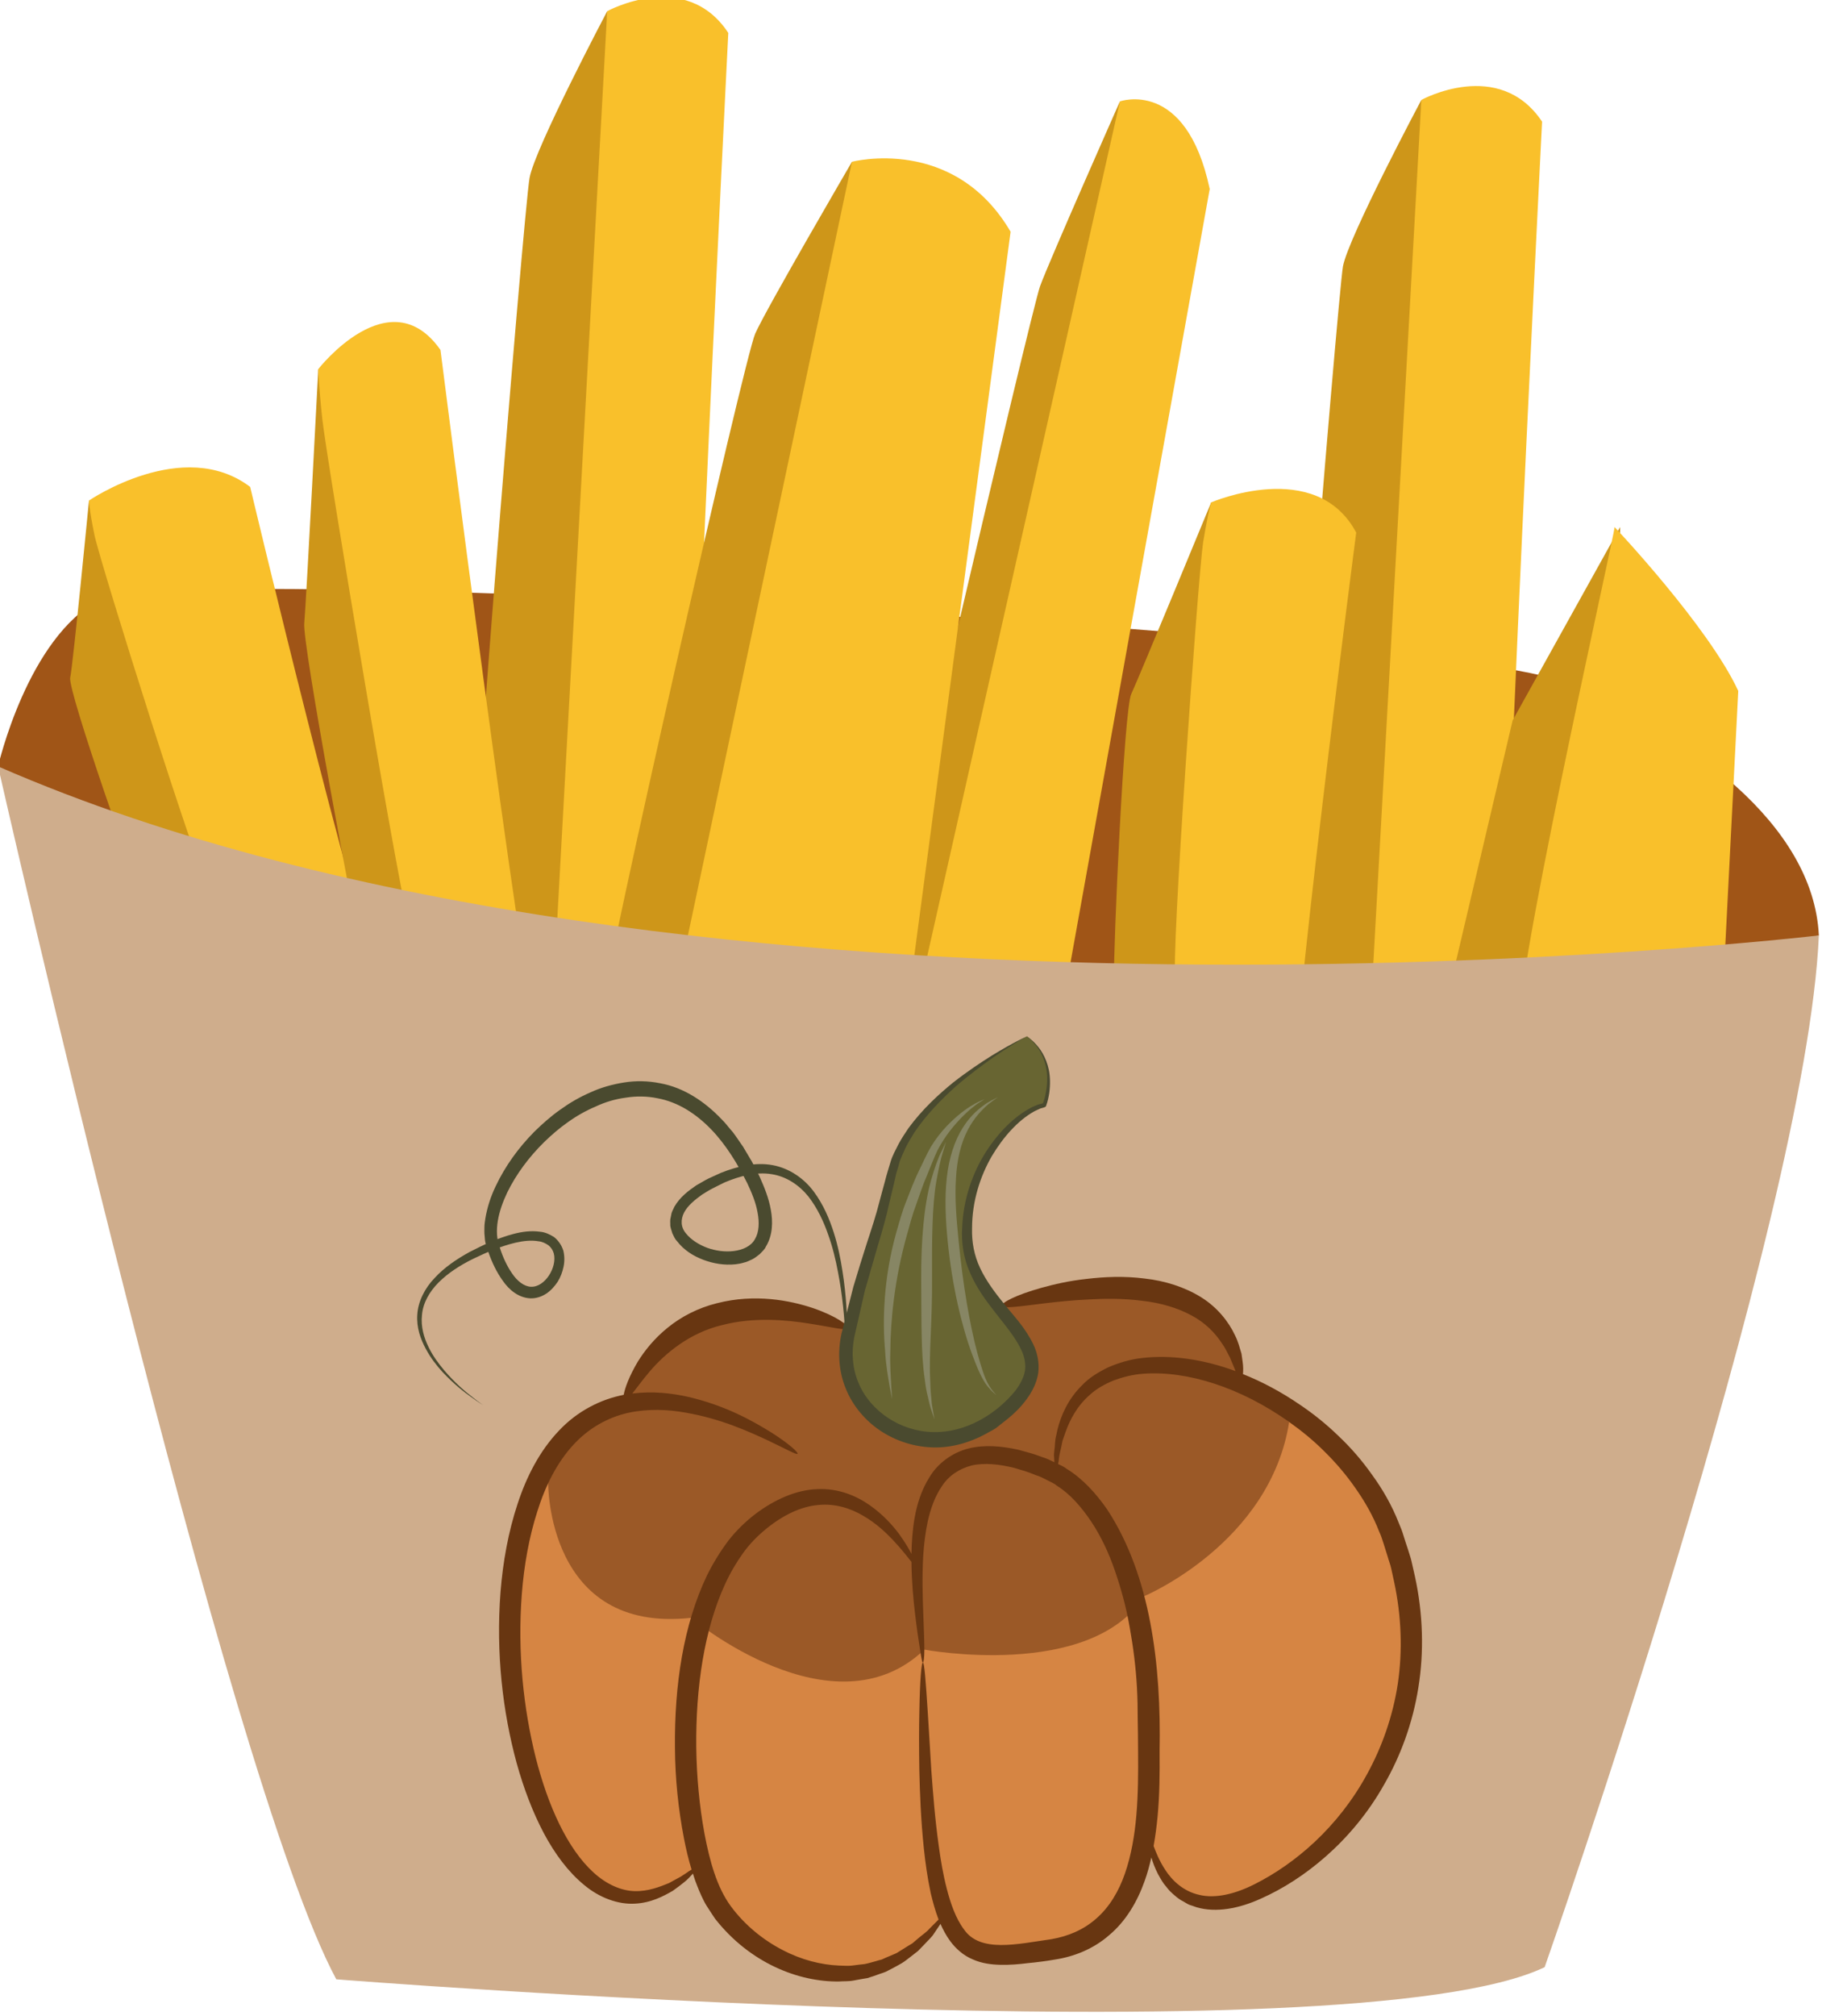
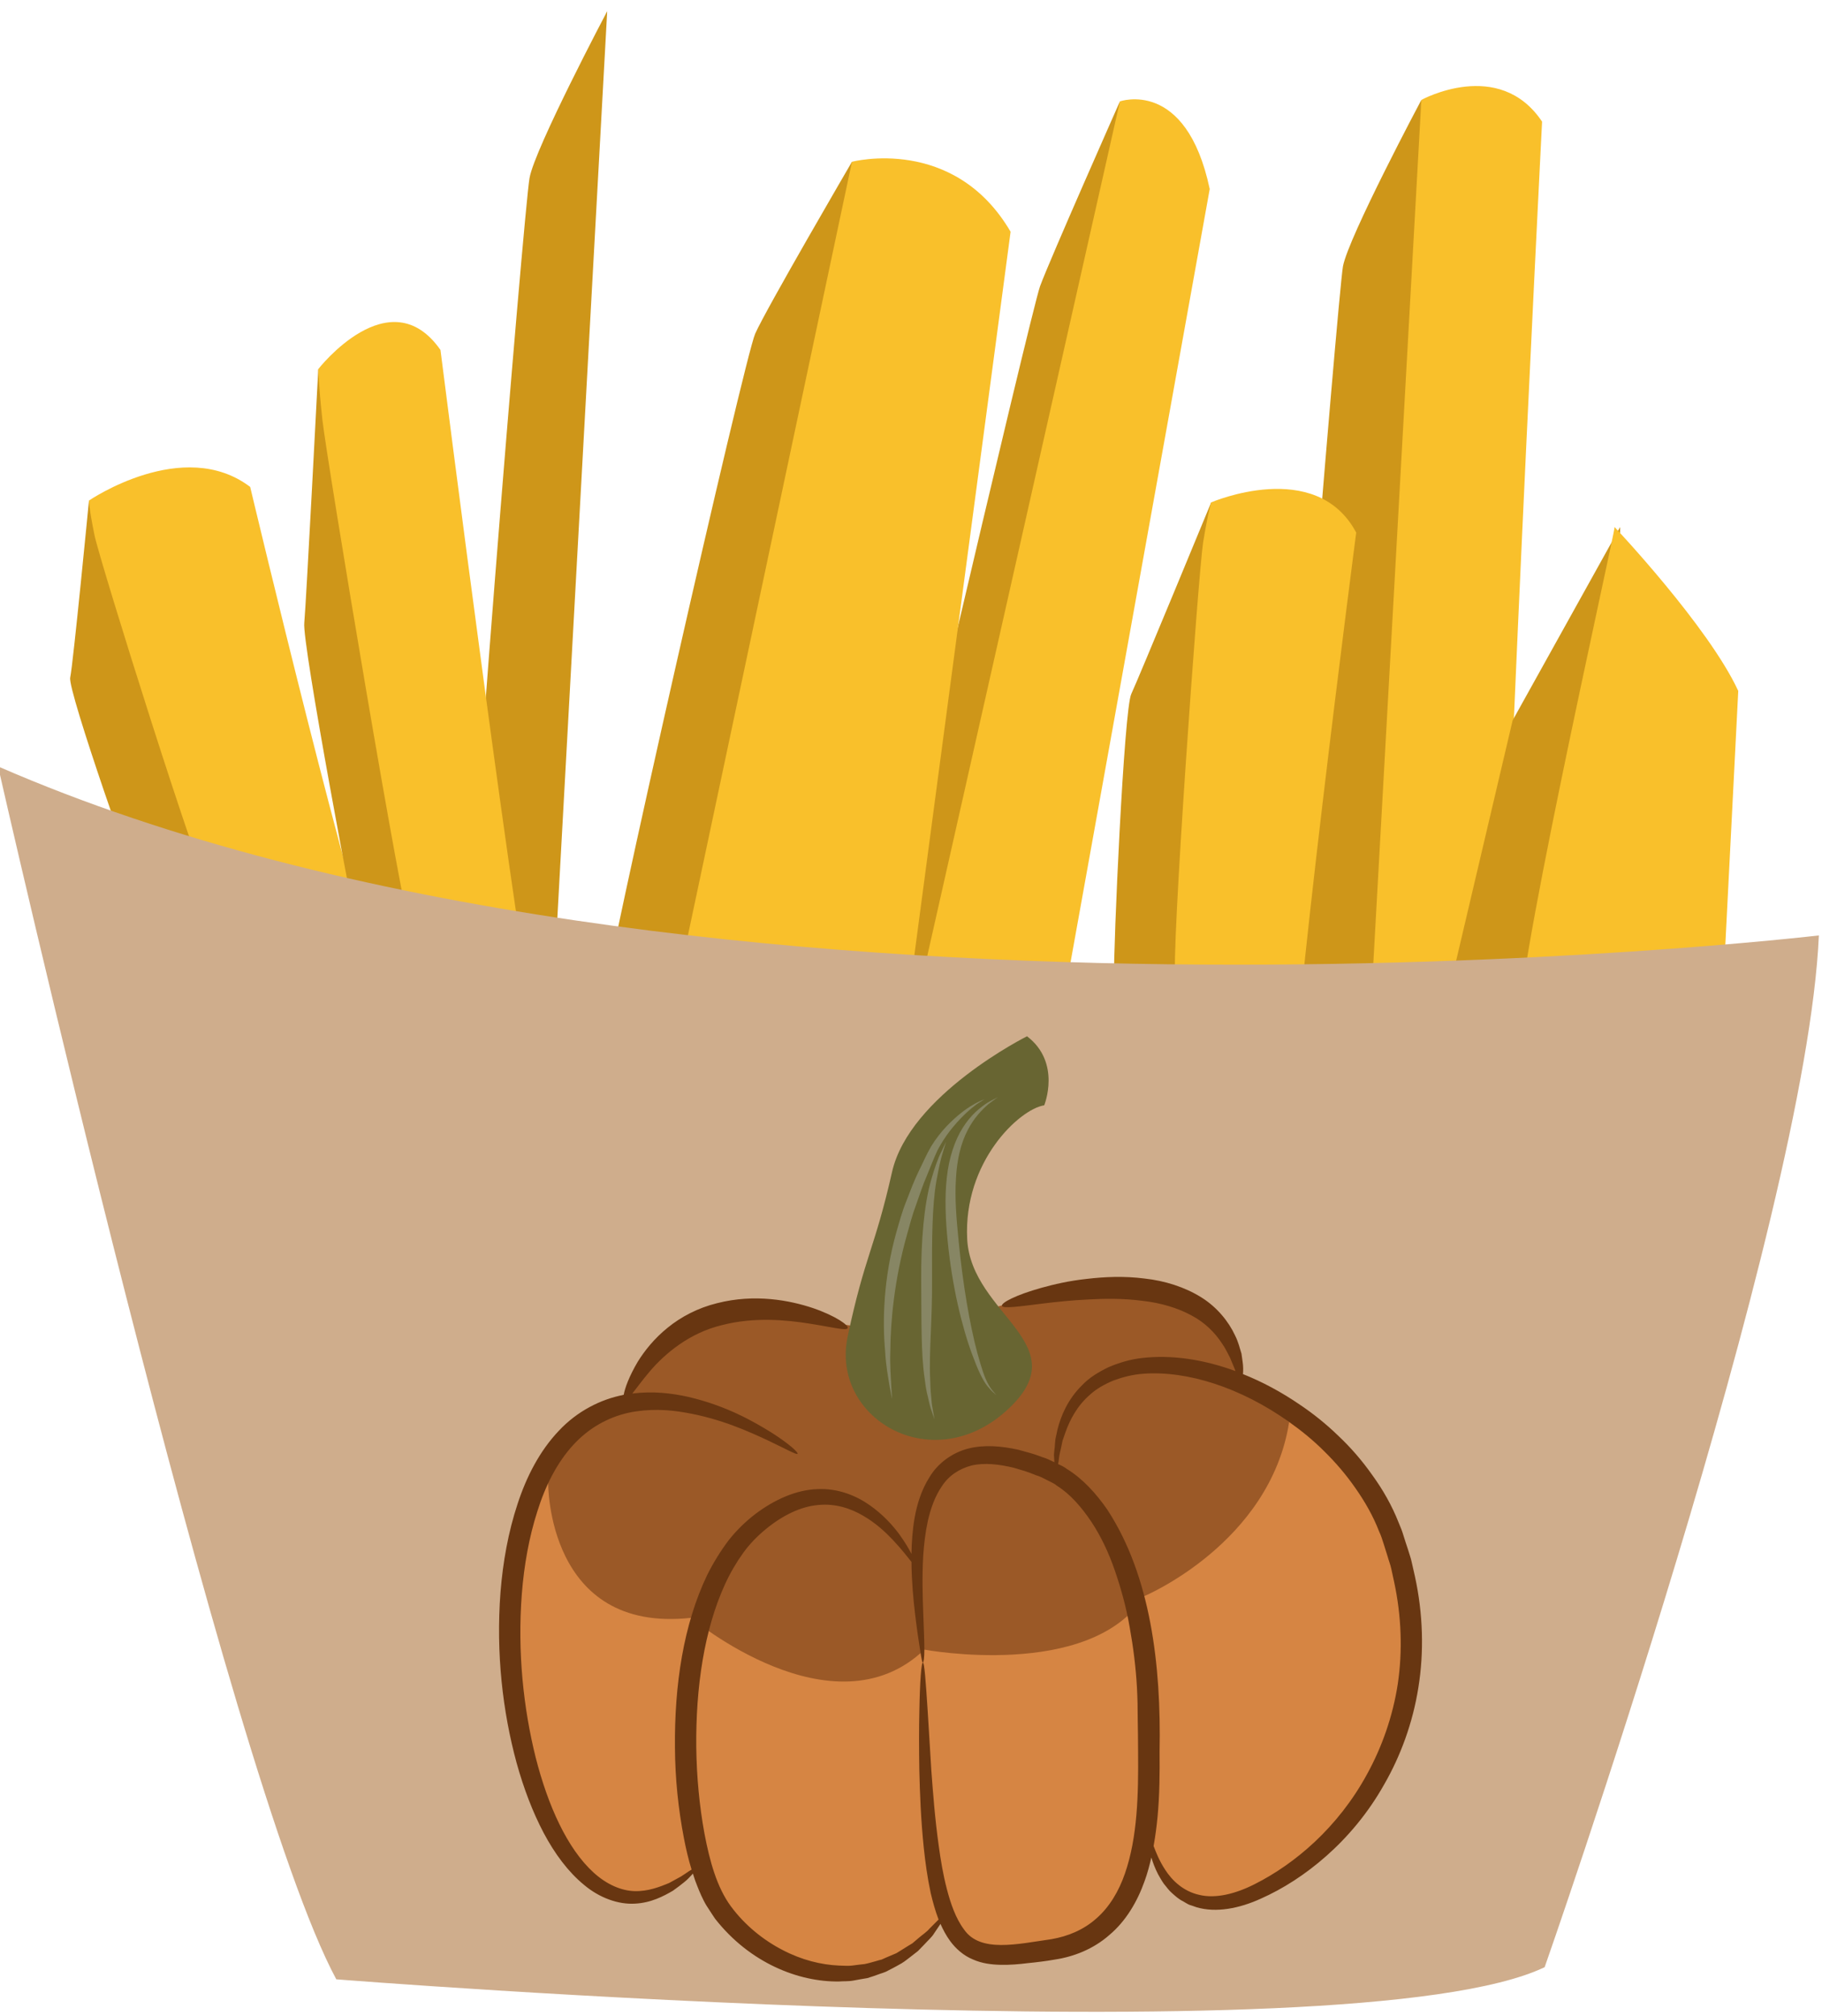
<svg xmlns="http://www.w3.org/2000/svg" xmlns:ns1="http://www.inkscape.org/namespaces/inkscape" xmlns:ns2="http://sodipodi.sourceforge.net/DTD/sodipodi-0.dtd" width="301.965mm" height="333.972mm" viewBox="0 0 301.965 333.972" version="1.1" id="svg8" ns1:version="0.92.4 (5da689c313, 2019-01-14)" ns2:docname="4710.svg">
  <defs id="defs2">
    <style type="text/css" id="style2">
    .fil5 {fill:#77401B;fill-rule:nonzero}
    .fil8 {fill:#774D31;fill-rule:nonzero}
    .fil7 {fill:#9B5C31;fill-rule:nonzero}
    .fil0 {fill:#A05517;fill-rule:nonzero}
    .fil2 {fill:#CE9619;fill-rule:nonzero}
    .fil3 {fill:#CFAD8C;fill-rule:nonzero}
    .fil6 {fill:#F48F42;fill-rule:nonzero}
    .fil4 {fill:#F5C29E;fill-rule:nonzero}
    .fil1 {fill:#F9C02B;fill-rule:nonzero}
   </style>
    <style type="text/css" id="style2-4">
    .fil0 {fill:#45AF51;fill-rule:nonzero}
    .fil3 {fill:#7CD6E0;fill-rule:nonzero}
    .fil1 {fill:#A63621;fill-rule:nonzero}
    .fil2 {fill:#ECC500;fill-rule:nonzero}
   </style>
    <style type="text/css" id="style2-3">
    .fil0 {fill:#5D6608;fill-rule:nonzero}
    .fil1 {fill:#750404;fill-rule:nonzero}
    .fil2 {fill:#8C2626;fill-rule:nonzero}
   </style>
    <style type="text/css" id="style2-9">
    .fil0 {fill:#628C2C;fill-rule:nonzero}
    .fil1 {fill:#6D3809;fill-rule:nonzero}
   </style>
    <style type="text/css" id="style2-99">
    .fil2 {fill:#662E12;fill-rule:nonzero}
    .fil1 {fill:#7FA53D;fill-rule:nonzero}
    .fil3 {fill:#9B8138;fill-rule:nonzero}
    .fil0 {fill:#AACC79;fill-rule:nonzero}
   </style>
    <style type="text/css" id="style2-38">
    .fil1 {fill:#AF5C09;fill-rule:nonzero}
    .fil4 {fill:#C1691A;fill-rule:nonzero}
    .fil0 {fill:#C86B01;fill-rule:nonzero}
    .fil2 {fill:#DD8024;fill-rule:nonzero}
    .fil5 {fill:#E0B24C;fill-rule:nonzero}
    .fil3 {fill:#FBD268;fill-rule:nonzero}
   </style>
    <style type="text/css" id="style2-6">
    .str0 {stroke:white;stroke-width:70.56}
    .fil3 {fill:#30561A;fill-rule:nonzero}
    .fil4 {fill:#3C6626;fill-rule:nonzero}
    .fil2 {fill:#4E7A34;fill-rule:nonzero}
    .fil1 {fill:#72915D;fill-rule:nonzero}
    .fil7 {fill:#CE9E63;fill-rule:nonzero}
    .fil6 {fill:#D89E52;fill-rule:nonzero}
    .fil5 {fill:#D8B280;fill-rule:nonzero}
    .fil0 {fill:white;fill-rule:nonzero}
   </style>
    <style type="text/css" id="style2-5">
    .fil5 {fill:#77401B;fill-rule:nonzero}
    .fil8 {fill:#774D31;fill-rule:nonzero}
    .fil9 {fill:#7CD6E0;fill-rule:nonzero}
    .fil7 {fill:#9B5C31;fill-rule:nonzero}
    .fil0 {fill:#A05517;fill-rule:nonzero}
    .fil2 {fill:#CE9619;fill-rule:nonzero}
    .fil3 {fill:#CFAD8C;fill-rule:nonzero}
    .fil6 {fill:#F48F42;fill-rule:nonzero}
    .fil4 {fill:#F5C29E;fill-rule:nonzero}
    .fil1 {fill:#F9C02B;fill-rule:nonzero}
   </style>
    <style type="text/css" id="style2-1">
    .str0 {stroke:white;stroke-width:70.56}
    .fil3 {fill:#4A4A2F;fill-rule:nonzero}
    .fil4 {fill:#686532;fill-rule:nonzero}
    .fil5 {fill:#878664;fill-rule:nonzero}
    .fil2 {fill:#C95700;fill-rule:nonzero}
    .fil1 {fill:#EC7703;fill-rule:nonzero}
    .fil0 {fill:white;fill-rule:nonzero}
   </style>
    <style type="text/css" id="style2-15">
    .fil5 {fill:#77401B;fill-rule:nonzero}
    .fil8 {fill:#774D31;fill-rule:nonzero}
    .fil9 {fill:#7CD6E0;fill-rule:nonzero}
    .fil7 {fill:#9B5C31;fill-rule:nonzero}
    .fil0 {fill:#A05517;fill-rule:nonzero}
    .fil2 {fill:#CE9619;fill-rule:nonzero}
    .fil3 {fill:#CFAD8C;fill-rule:nonzero}
    .fil6 {fill:#F48F42;fill-rule:nonzero}
    .fil4 {fill:#F5C29E;fill-rule:nonzero}
    .fil1 {fill:#F9C02B;fill-rule:nonzero}
   </style>
    <style type="text/css" id="style2-1-0">
    .str0 {stroke:white;stroke-width:70.56}
    .fil3 {fill:#4A4A2F;fill-rule:nonzero}
    .fil4 {fill:#686532;fill-rule:nonzero}
    .fil5 {fill:#878664;fill-rule:nonzero}
    .fil2 {fill:#C95700;fill-rule:nonzero}
    .fil1 {fill:#EC7703;fill-rule:nonzero}
    .fil0 {fill:white;fill-rule:nonzero}
   </style>
    <style type="text/css" id="style2-8">
    .fil3 {fill:#949B76;fill-rule:nonzero}
    .fil1 {fill:#C7D39F;fill-rule:nonzero}
    .fil0 {fill:#EA5215;fill-rule:nonzero}
    .fil2 {fill:#EF8137;fill-rule:nonzero}
   </style>
    <style type="text/css" id="style2-98">
    .fil5 {fill:#77401B;fill-rule:nonzero}
    .fil8 {fill:#774D31;fill-rule:nonzero}
    .fil9 {fill:#7CD6E0;fill-rule:nonzero}
    .fil7 {fill:#9B5C31;fill-rule:nonzero}
    .fil0 {fill:#A05517;fill-rule:nonzero}
    .fil2 {fill:#CE9619;fill-rule:nonzero}
    .fil3 {fill:#CFAD8C;fill-rule:nonzero}
    .fil6 {fill:#F48F42;fill-rule:nonzero}
    .fil4 {fill:#F5C29E;fill-rule:nonzero}
    .fil1 {fill:#F9C02B;fill-rule:nonzero}
   </style>
    <style type="text/css" id="style2-1-6">
    .str0 {stroke:white;stroke-width:70.56}
    .fil3 {fill:#4A4A2F;fill-rule:nonzero}
    .fil4 {fill:#686532;fill-rule:nonzero}
    .fil5 {fill:#878664;fill-rule:nonzero}
    .fil2 {fill:#C95700;fill-rule:nonzero}
    .fil1 {fill:#EC7703;fill-rule:nonzero}
    .fil0 {fill:white;fill-rule:nonzero}
   </style>
    <style type="text/css" id="style2-8-9">
    .fil3 {fill:#949B76;fill-rule:nonzero}
    .fil1 {fill:#C7D39F;fill-rule:nonzero}
    .fil0 {fill:#EA5215;fill-rule:nonzero}
    .fil2 {fill:#EF8137;fill-rule:nonzero}
   </style>
    <style type="text/css" id="style2-80">
    .fil1 {fill:#949B76;fill-rule:nonzero}
    .fil0 {fill:#EDC7A2;fill-rule:nonzero}
    .fil2 {fill:#F4DCC9;fill-rule:nonzero}
    .fil3 {fill:#F5E0D0;fill-rule:nonzero}
   </style>
    <style type="text/css" id="style2-62">
    .fil5 {fill:#77401B;fill-rule:nonzero}
    .fil8 {fill:#774D31;fill-rule:nonzero}
    .fil9 {fill:#7CD6E0;fill-rule:nonzero}
    .fil7 {fill:#9B5C31;fill-rule:nonzero}
    .fil0 {fill:#A05517;fill-rule:nonzero}
    .fil2 {fill:#CE9619;fill-rule:nonzero}
    .fil3 {fill:#CFAD8C;fill-rule:nonzero}
    .fil6 {fill:#F48F42;fill-rule:nonzero}
    .fil4 {fill:#F5C29E;fill-rule:nonzero}
    .fil1 {fill:#F9C02B;fill-rule:nonzero}
   </style>
    <style type="text/css" id="style2-1-5">
    .str0 {stroke:white;stroke-width:70.56}
    .fil3 {fill:#4A4A2F;fill-rule:nonzero}
    .fil4 {fill:#686532;fill-rule:nonzero}
    .fil5 {fill:#878664;fill-rule:nonzero}
    .fil2 {fill:#C95700;fill-rule:nonzero}
    .fil1 {fill:#EC7703;fill-rule:nonzero}
    .fil0 {fill:white;fill-rule:nonzero}
   </style>
    <style type="text/css" id="style2-8-3">
    .fil3 {fill:#949B76;fill-rule:nonzero}
    .fil1 {fill:#C7D39F;fill-rule:nonzero}
    .fil0 {fill:#EA5215;fill-rule:nonzero}
    .fil2 {fill:#EF8137;fill-rule:nonzero}
   </style>
    <style type="text/css" id="style2-80-0">
    .fil1 {fill:#949B76;fill-rule:nonzero}
    .fil0 {fill:#EDC7A2;fill-rule:nonzero}
    .fil2 {fill:#F4DCC9;fill-rule:nonzero}
    .fil3 {fill:#F5E0D0;fill-rule:nonzero}
   </style>
    <style type="text/css" id="style2-6-1">
    .fil3 {fill:#4A4A2F;fill-rule:nonzero}
    .fil2 {fill:#683611;fill-rule:nonzero}
    .fil4 {fill:#686532;fill-rule:nonzero}
    .fil5 {fill:#878664;fill-rule:nonzero}
    .fil1 {fill:#9B5927;fill-rule:nonzero}
    .fil0 {fill:#D68543;fill-rule:nonzero}
   </style>
  </defs>
  <ns2:namedview id="base" pagecolor="#ffffff" bordercolor="#666666" borderopacity="1.0" ns1:pageopacity="0.0" ns1:pageshadow="2" ns1:zoom="0.35" ns1:cx="1147.7852" ns1:cy="738.00662" ns1:document-units="mm" ns1:current-layer="layer1-7" showgrid="false" ns1:window-width="2400" ns1:window-height="1321" ns1:window-x="-9" ns1:window-y="-9" ns1:window-maximized="1" />
  <g ns1:label="Vrstva 1" ns1:groupmode="layer" id="layer1" transform="translate(333.923,-10.126)">
    <g transform="matrix(0.061,0,0,0.061,-824.075,-710.445)" id="Vrstva_x0020_1">
-       <path ns1:connector-curvature="0" d="m 8030,13894 c 0,0 80,-351 277,-453 196,-102 3655,88 3983,226 328,139 672,380 687,686 l -2145,636 -1810,-417 z" style="fill:#a05517;fill-rule:nonzero" id="path7" class="fil0" />
-       <path ns1:connector-curvature="0" d="m 9518,14879 c 0,0 153,-2962 167,-3036 0,0 213,-117 329,59 0,0 -138,2728 -109,2816 z" style="fill:#f9c02b;fill-rule:nonzero" id="path9" class="fil1" />
      <path ns1:connector-curvature="0" d="m 9685,11843 c 0,0 -197,373 -211,453 -15,80 -182,2116 -168,2218 l 212,365 z" style="fill:#ce9619;fill-rule:nonzero" id="path11" class="fil2" />
      <path ns1:connector-curvature="0" d="m 11729,15120 c 0,0 153,-2963 168,-3036 0,0 211,-116 328,59 0,0 -139,2728 -109,2816 z" style="fill:#f9c02b;fill-rule:nonzero" id="path13" class="fil1" />
      <path ns1:connector-curvature="0" d="m 11897,12084 c 0,0 -198,372 -213,452 -14,81 -182,2116 -167,2218 l 211,366 z" style="fill:#ce9619;fill-rule:nonzero" id="path15" class="fil2" />
      <path ns1:connector-curvature="0" d="m 8277,13172 c 0,0 -43,444 -51,481 -7,36 183,576 212,642 29,66 7,29 7,29 l 380,241 c 0,0 277,-73 248,-88 -29,-14 -306,-510 -306,-510 z" style="fill:#ce9619;fill-rule:nonzero" id="path17" class="fil2" />
      <path ns1:connector-curvature="0" d="m 8613,14251 c -29,-29 -306,-912 -321,-985 -15,-73 -15,-94 -15,-94 0,0 256,-175 438,-37 0,0 292,1226 358,1342 z" style="fill:#f9c02b;fill-rule:nonzero" id="path19" class="fil1" />
      <path ns1:connector-curvature="0" d="m 11326,13177 c 0,0 -199,482 -217,520 -20,39 -49,692 -47,773 1,81 -4,34 -4,34 l 242,374 c 0,0 268,-3 248,-27 -21,-25 -83,-654 -83,-654 z" style="fill:#ce9619;fill-rule:nonzero" id="path21" class="fil2" />
      <path ns1:connector-curvature="0" d="m 11229,14470 c -14,-41 62,-1099 75,-1184 14,-85 22,-109 22,-109 0,0 285,-123 394,82 0,0 -188,1444 -172,1592 z" style="fill:#f9c02b;fill-rule:nonzero" id="path23" class="fil1" />
      <path ns1:connector-curvature="0" d="m 8900,12815 c 0,0 -33,637 -38,689 -7,52 138,822 160,916 22,94 5,42 5,42 l 289,343 c 0,0 210,-104 188,-125 -23,-20 -233,-729 -233,-729 z" style="fill:#ce9619;fill-rule:nonzero" id="path25" class="fil2" />
      <path ns1:connector-curvature="0" d="m 9155,14358 c -23,-42 -233,-1303 -244,-1407 -11,-104 -11,-136 -11,-136 0,0 194,-249 332,-52 0,0 222,1751 272,1917 z" style="fill:#f9c02b;fill-rule:nonzero" id="path27" class="fil1" />
      <path ns1:connector-curvature="0" d="m 11078,12088 c 0,0 -191,431 -217,502 -25,70 -455,1904 -472,2017 -16,114 -17,-10 -17,-10 l 126,194 251,-482 337,-1991 z" style="fill:#ce9619;fill-rule:nonzero" id="path29" class="fil2" />
      <path ns1:connector-curvature="0" d="m 10507,14620 571,-2532 c 0,0 180,-64 244,238 l -448,2488 c 0,0 -322,-59 -367,-194 z" style="fill:#f9c02b;fill-rule:nonzero" id="path31" class="fil1" />
      <polygon points="12145,13769 11915,14747 12249,14667 12437,14259 12437,13244 " style="fill:#ce9619;fill-rule:nonzero" id="polygon33" class="fil2" />
      <path ns1:connector-curvature="0" d="m 12167,14616 c -45,-26 255,-1350 255,-1372 0,0 255,270 336,445 l -45,883 c 0,0 -510,66 -546,44 z" style="fill:#f9c02b;fill-rule:nonzero" id="path35" class="fil1" />
      <path ns1:connector-curvature="0" d="m 10350,12252 c 0,0 -234,401 -263,467 -29,65 -409,1736 -416,1838 -8,103 -30,-7 -30,-7 l 235,161 320,-452 205,-1803 z" style="fill:#ce9619;fill-rule:nonzero" id="path37" class="fil2" />
      <path ns1:connector-curvature="0" d="m 9861,14557 489,-2305 c 0,0 277,-73 431,190 l -300,2254 c 0,0 -525,-22 -620,-139 z" style="fill:#f9c02b;fill-rule:nonzero" id="path39" class="fil1" />
      <path ns1:connector-curvature="0" d="m 8030,13894 c 0,0 623,2747 919,3294 0,0 2757,219 3283,-33 0,0 711,-2025 745,-2802 0,0 -3065,362 -4947,-459 z" style="fill:#cfad8c;fill-rule:nonzero" id="path41" class="fil3" />
      <g ns1:label="Vrstva 1" ns1:groupmode="layer" transform="matrix(4.335,0,0,4.335,21215.213,16114.449)" id="layer1-5">
        <g ns1:label="Vrstva 1" ns1:groupmode="layer" transform="translate(-1157.05,-591.75)" id="layer1-1">
          <g ns1:label="Vrstva 1" ns1:groupmode="layer" transform="matrix(3.145,0,0,3.145,-148.723,-95.033)" id="layer1-73">
            <g ns1:label="Vrstva 1" ns1:groupmode="layer" transform="matrix(0.265,0,0,0.265,28.488,11.308)" id="layer1-7" />
          </g>
        </g>
      </g>
      <g ns1:transform-center-x="-16.556088" ns1:transform-center-y="12.642834" transform="matrix(0.508,0,0,0.508,5325.009,8362.263)" id="Vrstva_x0020_1-9-8">
        <path ns1:connector-curvature="0" d="m 12776,14987 c -137,-371 -473,-662 -816,-803 l 12,-10 c -82,-791 -1278,-401 -1278,-401 l -825,142 v -23 c 0,0 -846,-400 -1196,390 l 10,15 c -188,39 -365,163 -484,440 -392,911 103,2752 866,2037 l 10,-45 c 24,89 51,163 82,218 207,369 846,629 1227,87 l -3,-45 c 100,305 278,267 560,229 370,-49 488,-351 524,-675 l 12,47 c 0,0 62,574 609,303 546,-271 1020,-1018 690,-1906 z" style="fill:#d68543;fill-rule:nonzero" id="path7-9-1" class="fil0" />
        <path ns1:connector-curvature="0" d="m 8267,14721 c 0,0 -8,805 764,720 0,0 759,636 1248,170 0,0 887,165 1176,-286 0,0 673,-282 775,-931 l -270,-210 c 0,0 -65,-810 -1287,-407 l -505,144 -320,-48 c 0,0 -757,-366 -1177,376 0,0 -455,178 -404,472 z" style="fill:#9b5927;fill-rule:nonzero" id="path9-7-1" class="fil1" />
        <path ns1:connector-curvature="0" d="m 12811,15794 c -27,176 -86,340 -164,482 -156,287 -388,481 -600,588 -106,54 -212,79 -298,58 -86,-19 -146,-78 -182,-134 -32,-49 -49,-93 -62,-127 9,-51 16,-103 21,-155 11,-116 12,-233 11,-350 9,-463 -48,-940 -280,-1294 -59,-85 -130,-164 -216,-217 -14,-11 -31,-19 -47,-26 1,-5 2,-9 3,-15 1,-9 2,-19 4,-31 2,-11 5,-23 8,-36 3,-14 6,-28 9,-43 5,-14 10,-30 16,-46 23,-65 62,-141 132,-201 34,-31 77,-55 125,-75 49,-18 102,-32 160,-36 233,-17 519,73 779,258 65,46 129,98 188,157 60,59 116,124 166,196 50,71 95,149 127,232 10,21 17,43 24,65 7,22 14,44 21,67 6,22 15,44 20,67 l 15,69 c 40,185 46,372 20,547 z m -1459,1013 c -33,96 -84,181 -153,241 -68,61 -153,96 -241,111 -183,26 -380,74 -467,-52 -45,-60 -72,-140 -92,-217 -20,-77 -33,-155 -43,-229 -21,-149 -31,-287 -40,-407 -7,-121 -14,-224 -19,-310 -11,-170 -18,-264 -26,-264 -8,0 -16,94 -19,266 -2,85 -2,190 0,311 3,122 8,261 24,415 8,76 19,157 37,241 11,46 24,94 42,141 -3,3 -6,6 -9,9 -11,11 -24,24 -40,40 -14,17 -36,31 -57,49 -11,9 -22,19 -34,29 -13,8 -27,16 -41,25 -15,9 -29,19 -45,28 -17,7 -34,14 -52,22 -9,4 -18,8 -27,12 -10,2 -19,5 -29,8 -20,5 -40,12 -62,16 -21,2 -43,5 -66,8 -23,3 -46,0 -70,0 -96,-4 -201,-30 -302,-83 -101,-52 -201,-131 -277,-234 -75,-102 -113,-241 -141,-388 -27,-147 -42,-303 -44,-463 -3,-318 42,-627 154,-871 28,-61 61,-117 97,-167 36,-50 78,-92 122,-128 89,-73 186,-120 278,-128 93,-10 177,19 243,58 67,39 118,87 157,128 50,53 81,95 100,118 1,107 10,200 19,276 10,85 20,150 27,194 7,45 11,68 15,68 4,0 8,-24 8,-69 0,-46 -3,-112 -6,-197 -3,-85 -7,-189 0,-307 4,-59 11,-122 25,-186 15,-64 37,-129 75,-184 37,-57 94,-94 161,-111 68,-15 146,-6 224,13 20,6 40,12 60,18 19,6 39,14 59,22 21,6 39,16 57,25 18,10 38,17 54,31 72,45 131,114 183,191 52,78 94,167 127,263 33,96 61,197 79,302 19,105 33,214 39,324 3,56 4,110 4,168 1,58 2,116 2,174 2,229 -3,456 -70,650 z m 1551,-1586 c -6,-25 -11,-50 -17,-75 -5,-25 -14,-48 -21,-72 -8,-24 -16,-48 -23,-71 -7,-24 -16,-47 -26,-70 -37,-94 -86,-179 -142,-256 -55,-78 -116,-148 -182,-210 -65,-63 -134,-118 -204,-165 -99,-68 -202,-123 -305,-164 1,-9 1,-19 1,-31 0,-22 -5,-47 -9,-78 -9,-29 -17,-64 -35,-99 -33,-71 -94,-149 -181,-203 -87,-54 -193,-88 -303,-100 -110,-14 -215,-9 -308,2 -94,10 -176,29 -244,48 -136,38 -215,80 -210,96 4,16 89,4 225,-13 68,-8 149,-17 238,-21 89,-5 186,-6 286,7 100,11 190,38 264,78 74,39 127,94 163,149 19,26 31,54 44,78 10,25 20,47 27,65 0,3 1,4 2,6 -174,-64 -345,-88 -500,-70 -64,7 -125,26 -179,49 -54,26 -103,56 -140,95 -78,76 -115,166 -133,238 -4,18 -7,35 -11,51 -2,17 -3,32 -4,46 -2,14 -3,27 -4,39 1,12 1,23 2,33 0,2 0,4 0,6 -22,-11 -43,-21 -64,-27 -22,-8 -43,-16 -65,-22 -22,-6 -44,-12 -65,-18 -88,-19 -179,-28 -266,-6 -87,22 -164,80 -207,152 -45,71 -67,146 -80,217 -12,69 -16,134 -17,194 -14,-27 -35,-63 -66,-106 -36,-48 -86,-104 -157,-154 -71,-50 -169,-92 -282,-86 -112,4 -228,56 -330,133 -51,39 -101,87 -144,142 -42,56 -80,117 -113,183 -128,266 -176,590 -173,923 1,167 18,329 48,485 11,57 24,113 41,168 -4,2 -7,4 -12,7 -12,8 -27,19 -45,30 -18,10 -40,22 -64,35 -49,20 -111,45 -184,43 -72,-2 -150,-36 -220,-100 -140,-128 -243,-356 -309,-615 -65,-261 -98,-563 -74,-873 12,-155 39,-305 83,-442 43,-138 106,-261 190,-353 84,-93 189,-150 296,-174 107,-23 213,-18 307,-1 191,33 339,102 439,148 101,48 155,79 160,72 4,-7 -42,-51 -139,-113 -97,-60 -243,-144 -445,-191 -89,-20 -191,-32 -300,-18 23,-29 53,-71 93,-118 80,-94 211,-206 387,-248 175,-45 346,-27 467,-8 123,19 198,40 205,24 6,-14 -61,-64 -186,-107 -123,-41 -310,-78 -513,-26 -102,25 -193,73 -264,131 -72,58 -124,124 -160,182 -46,78 -69,141 -75,177 -122,23 -249,87 -347,192 -101,106 -173,244 -221,392 -49,148 -78,308 -91,471 -25,327 12,640 86,912 38,137 86,263 145,375 59,111 131,208 215,277 84,71 185,106 272,101 87,-4 154,-40 204,-69 24,-17 45,-33 62,-47 18,-14 30,-29 41,-40 1,-2 3,-3 4,-5 4,13 8,25 12,37 14,37 28,73 46,108 9,18 19,34 30,50 10,16 21,32 31,47 186,237 447,338 662,335 27,-2 53,0 78,-5 26,-5 50,-9 74,-13 24,-7 46,-15 68,-23 10,-3 21,-7 31,-11 10,-5 20,-10 29,-15 19,-10 38,-20 55,-30 17,-10 32,-23 47,-34 14,-11 28,-22 41,-32 12,-12 23,-24 33,-34 21,-23 41,-40 53,-60 13,-19 24,-36 33,-49 0,-1 0,-1 1,-2 14,31 30,62 52,92 30,41 72,78 121,98 49,22 101,28 150,29 49,1 97,-3 144,-9 23,-2 47,-5 71,-8 23,-3 46,-6 73,-11 101,-15 207,-56 293,-132 88,-74 149,-178 188,-288 15,-41 26,-83 36,-126 8,27 19,57 36,90 9,16 19,34 31,51 14,16 26,35 44,50 17,15 35,32 58,43 11,6 22,14 34,19 12,4 25,8 38,13 105,31 229,7 345,-46 117,-52 237,-128 351,-229 114,-101 222,-228 308,-381 87,-151 153,-328 183,-518 31,-191 25,-395 -18,-593 z" style="fill:#683611;fill-rule:nonzero" id="path11-6-2" class="fil2" />
-         <path ns1:connector-curvature="0" d="m 7920,14304 c 0,0 -22,-12 -60,-40 -39,-27 -95,-70 -158,-137 -31,-34 -63,-74 -90,-125 -27,-50 -50,-112 -45,-182 4,-70 40,-141 92,-195 51,-56 117,-101 188,-140 72,-37 149,-74 237,-97 43,-11 90,-18 140,-11 25,2 50,13 74,28 23,18 41,44 50,73 7,29 7,59 1,87 -6,28 -16,55 -31,79 -16,24 -35,46 -60,63 -24,16 -54,27 -86,26 -65,-3 -115,-47 -147,-93 -34,-47 -58,-98 -77,-152 -6,-12 -10,-27 -14,-43 -5,-16 -6,-31 -7,-47 -2,-16 -1,-31 -1,-46 0,-16 3,-31 5,-46 10,-60 29,-118 55,-172 51,-108 122,-206 207,-292 43,-42 89,-83 139,-118 50,-36 103,-67 161,-92 56,-26 117,-43 180,-53 62,-10 128,-9 192,4 129,23 241,100 328,191 23,22 41,48 62,71 19,25 36,52 54,77 16,26 31,53 47,79 15,27 28,55 42,82 25,56 49,114 60,178 11,61 11,134 -27,196 -7,16 -21,27 -33,40 -13,10 -26,21 -41,28 -15,7 -29,14 -44,17 -15,5 -30,7 -45,9 -60,6 -118,-4 -171,-24 -53,-20 -104,-51 -142,-101 -11,-11 -17,-27 -24,-41 -4,-16 -12,-31 -11,-49 0,-8 -1,-17 0,-25 l 5,-24 c 2,-17 11,-29 17,-44 31,-53 75,-85 117,-114 22,-12 44,-26 66,-37 22,-10 44,-20 66,-30 90,-36 186,-58 277,-41 92,17 170,74 220,142 51,69 83,145 106,217 23,72 37,143 47,208 21,132 25,246 27,340 2,93 -1,166 -4,215 -3,49 -6,74 -6,74 0,0 2,-25 3,-75 0,-48 0,-121 -5,-214 -5,-93 -14,-206 -39,-335 -12,-64 -28,-133 -53,-202 -24,-69 -57,-140 -105,-202 -49,-61 -118,-108 -198,-120 -80,-13 -167,9 -250,44 -20,10 -41,20 -62,31 -21,10 -40,23 -60,35 -37,27 -75,57 -95,95 -19,37 -19,78 10,112 27,34 69,60 114,77 45,16 95,23 142,17 47,-6 92,-25 113,-64 22,-37 24,-89 14,-141 -9,-53 -31,-106 -55,-157 -51,-102 -113,-205 -193,-288 -79,-82 -177,-147 -289,-167 -54,-11 -111,-12 -167,-3 -55,7 -110,23 -161,47 -52,22 -102,50 -148,83 -46,32 -89,69 -130,109 -80,79 -148,170 -196,268 -46,97 -75,206 -39,297 16,50 38,97 65,136 27,40 63,69 100,71 75,4 142,-104 123,-178 -5,-18 -15,-33 -29,-44 -15,-10 -32,-19 -52,-21 -39,-7 -82,-2 -122,7 -82,19 -158,53 -229,87 -71,35 -134,76 -184,126 -50,50 -84,111 -89,174 -7,63 11,122 35,171 24,50 55,90 84,125 59,69 113,114 151,143 37,30 58,43 58,43 z" style="fill:#4a4a2f;fill-rule:nonzero" id="path13-4-9" class="fil3" />
        <path ns1:connector-curvature="0" d="m 10828,12332 c 0,0 -629,314 -722,726 -93,412 -145,444 -237,878 -93,433 443,758 845,401 402,-358 -185,-510 -206,-921 -21,-412 278,-694 412,-715 0,0 93,-228 -92,-369 z" style="fill:#686532;fill-rule:nonzero" id="path15-5-2" class="fil4" />
-         <path ns1:connector-curvature="0" d="m 10828,12332 c 0,0 3,3 11,9 6,7 19,14 31,28 26,26 60,72 75,144 7,36 8,78 2,122 -4,23 -7,42 -18,72 -9,8 -26,8 -36,14 -10,5 -21,9 -31,15 -82,47 -160,132 -223,238 -61,106 -105,239 -105,385 -2,73 11,144 43,212 32,68 79,131 131,195 52,64 112,126 154,214 21,43 33,98 26,152 -8,53 -33,101 -62,140 -29,40 -63,74 -100,104 -19,15 -38,30 -57,45 -18,15 -41,24 -62,37 -85,46 -183,75 -283,72 -100,-3 -197,-34 -280,-89 -82,-55 -149,-134 -186,-227 -38,-93 -43,-196 -23,-289 22,-86 43,-171 64,-253 24,-81 49,-161 73,-236 25,-76 49,-149 67,-221 10,-36 19,-72 29,-107 4,-17 9,-34 14,-51 5,-18 11,-35 16,-53 10,-35 28,-65 43,-96 16,-30 35,-58 53,-85 76,-103 161,-180 238,-243 78,-61 149,-108 208,-145 118,-72 188,-103 188,-103 0,0 -68,36 -182,114 -56,40 -125,90 -199,154 -73,66 -153,145 -222,247 -16,27 -33,53 -47,82 -12,30 -29,58 -36,91 -5,16 -9,32 -14,48 -4,18 -8,35 -12,53 -9,36 -17,72 -26,108 -16,75 -38,149 -61,226 -22,76 -45,155 -68,236 -18,81 -38,165 -57,250 -16,81 -10,166 22,242 63,155 228,262 400,265 173,4 337,-94 442,-224 24,-33 43,-68 49,-104 5,-36 -2,-73 -18,-108 -33,-72 -90,-137 -140,-202 -52,-66 -102,-135 -135,-212 -35,-76 -48,-164 -43,-241 6,-156 57,-296 126,-405 70,-109 154,-192 244,-239 11,-6 23,-10 34,-15 11,-4 20,-4 28,-8 6,-13 13,-39 16,-59 8,-41 9,-81 4,-115 -10,-70 -41,-118 -66,-145 -11,-14 -22,-22 -29,-29 -7,-7 -10,-10 -10,-10 z" style="fill:#4a4a2f;fill-rule:nonzero" id="path17-3-5" class="fil3" />
        <path ns1:connector-curvature="0" d="m 10601,12668 c 0,0 -5,3 -15,10 -9,6 -24,14 -41,28 -34,26 -80,69 -128,130 -24,31 -47,66 -68,106 -19,40 -37,88 -57,136 -21,48 -38,100 -57,154 -20,53 -35,110 -51,168 -65,233 -86,453 -87,612 -3,80 3,145 5,190 3,45 4,70 4,70 0,0 -5,-25 -13,-69 -7,-45 -20,-109 -24,-190 -15,-161 -8,-390 59,-629 17,-60 33,-118 55,-172 21,-55 41,-107 64,-155 24,-48 43,-93 68,-136 25,-41 53,-76 80,-105 55,-58 107,-97 145,-118 19,-12 35,-18 45,-23 10,-4 16,-7 16,-7 z" style="fill:#878664;fill-rule:nonzero" id="path19-6-7" class="fil5" />
        <path ns1:connector-curvature="0" d="m 10395,12896 c 0,0 -6,20 -17,56 -12,36 -23,90 -35,155 -23,133 -24,319 -23,526 2,208 -17,395 -10,530 1,33 2,64 5,90 2,27 4,50 8,69 6,37 10,58 10,58 0,0 -7,-20 -19,-56 -6,-18 -11,-41 -17,-68 -7,-26 -12,-57 -16,-91 -21,-136 -17,-326 -19,-532 -1,-208 15,-400 53,-532 19,-66 37,-118 55,-152 16,-34 25,-53 25,-53 z" style="fill:#878664;fill-rule:nonzero" id="path21-6-6" class="fil5" />
        <path ns1:connector-curvature="0" d="m 10673,12657 c 0,0 -5,4 -14,10 -9,7 -23,16 -39,29 -32,28 -76,72 -110,139 -35,67 -57,156 -62,257 -7,101 2,214 14,332 23,237 60,450 100,600 21,76 39,135 61,172 11,19 21,32 29,40 7,9 11,14 11,14 0,0 -5,-4 -13,-12 -9,-7 -20,-19 -34,-36 -28,-35 -54,-95 -81,-168 -55,-148 -107,-363 -131,-603 -12,-120 -17,-237 -5,-343 11,-106 43,-201 86,-268 43,-69 94,-108 130,-132 18,-11 33,-18 43,-23 10,-5 15,-8 15,-8 z" style="fill:#878664;fill-rule:nonzero" id="path23-0-1" class="fil5" />
      </g>
    </g>
  </g>
</svg>